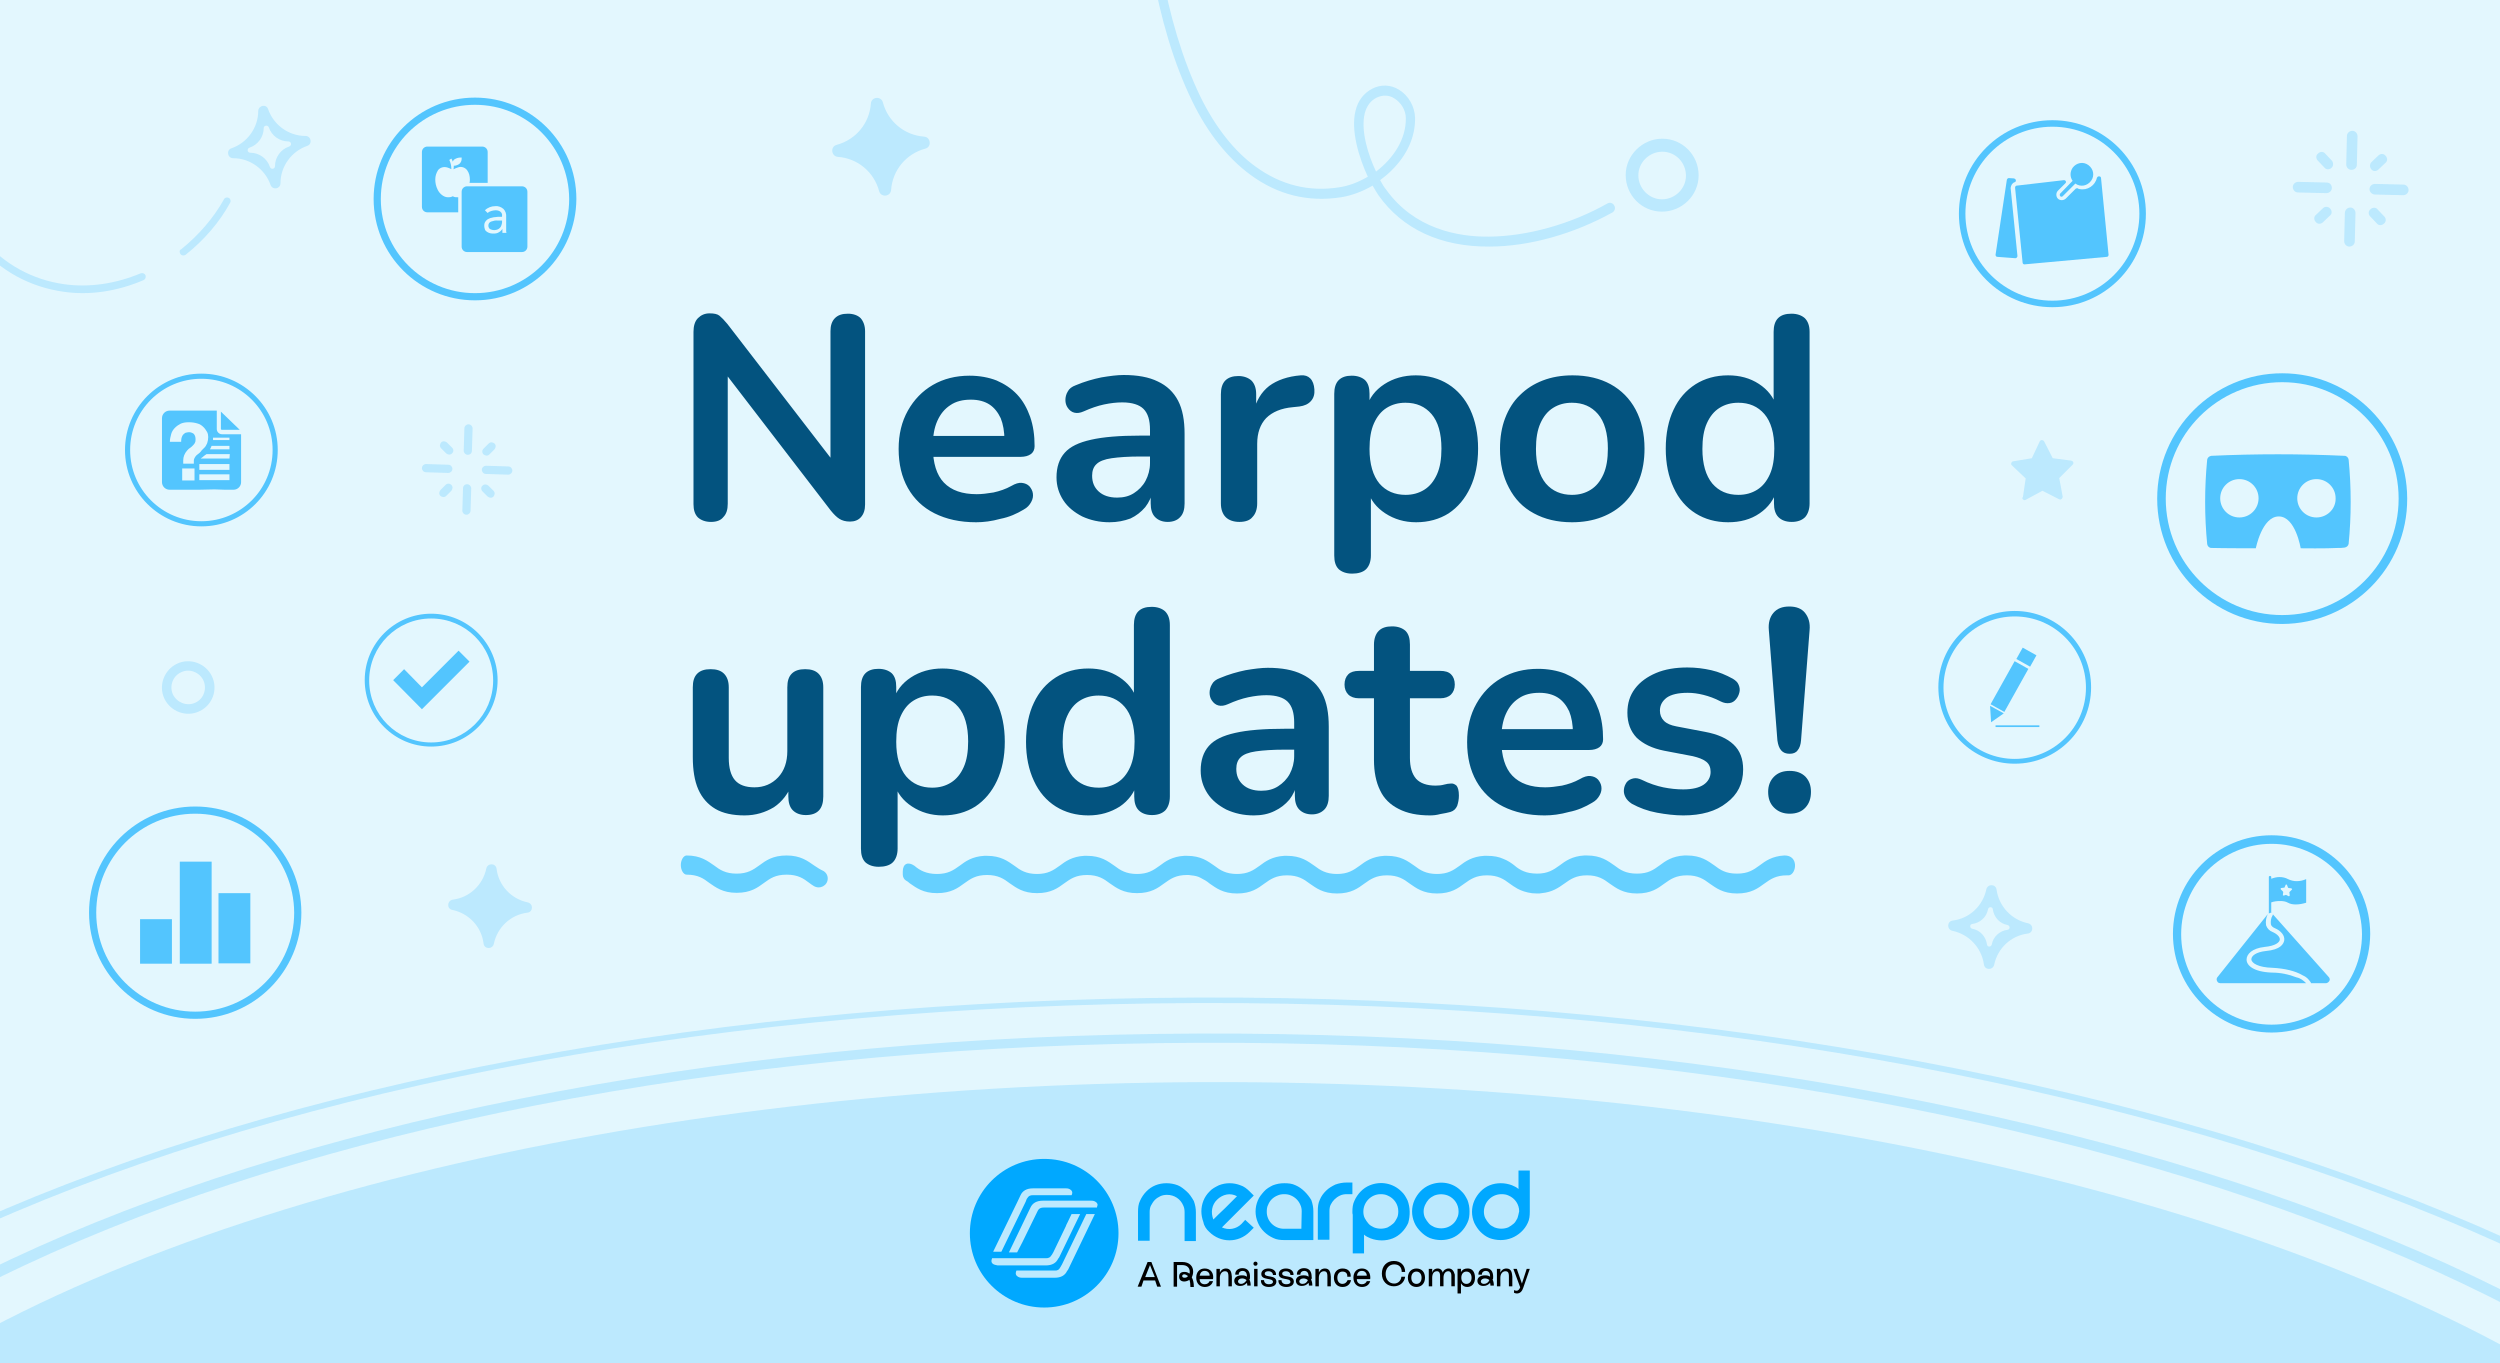
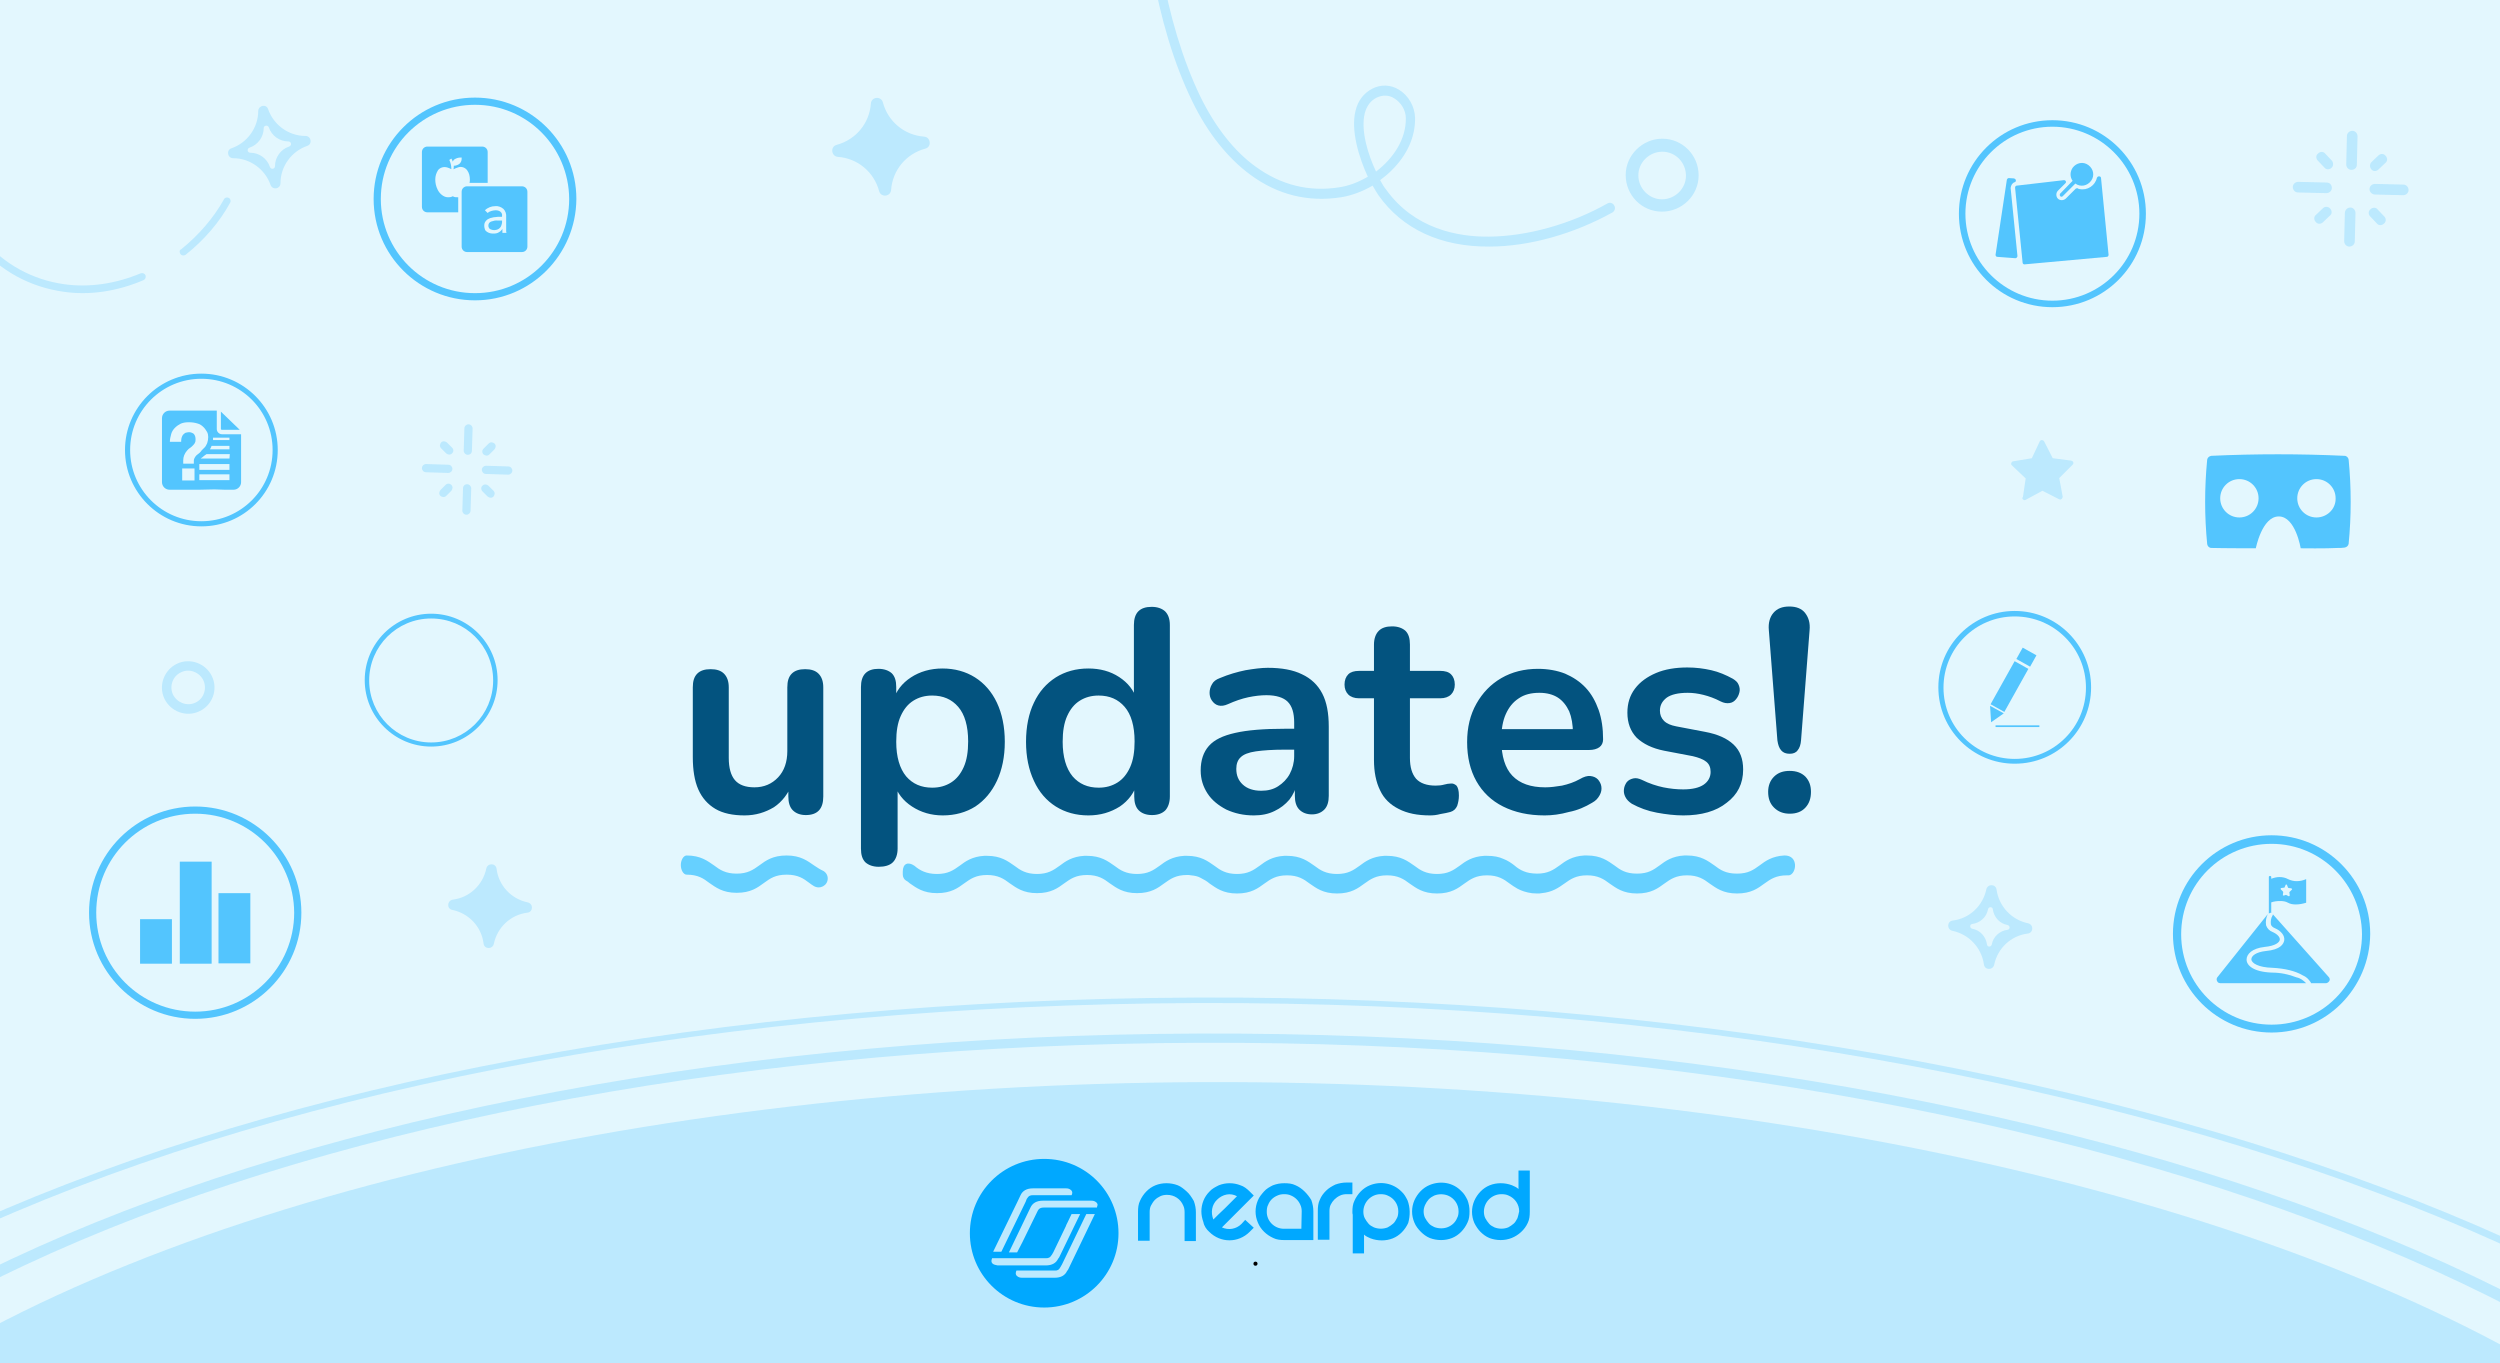
<svg xmlns="http://www.w3.org/2000/svg" xmlns:xlink="http://www.w3.org/1999/xlink" xml:space="preserve" id="Capa_1" x="0" y="0" style="enable-background:new 0 0 730 398" version="1.1" viewBox="0 0 730 398">
  <style>.st2{fill:#bce9fe}.st4{fill:#53c5fe}.st5{enable-background:new}.st6{fill:#03537f}.st7{fill:#66d0ff}.st8{fill:#00a8ff}</style>
  <path d="M-2.3-2.7h734.7v403.4H-2.3z" style="fill:#e3f7fe" />
  <defs>
    <path id="SVGID_1_" d="M-2.3-2.7h734.7v391.5H-2.3z" />
  </defs>
  <clipPath id="SVGID_00000012447836575467523800000013988720356846914473_">
    <use xlink:href="#SVGID_1_" style="overflow:visible" />
  </clipPath>
  <g style="clip-path:url(#SVGID_00000012447836575467523800000013988720356846914473_)">
    <path d="M471.5 60.3c.2.6 0 1.3-.6 1.7-11.3 6.3-24.4 10-36 10-14.2.1-25.4-5.1-32.4-15-.5-.8-1.1-1.7-1.7-2.8-2.9 1.7-6.1 2.9-9.2 3.4-9.6 1.5-18.5-.7-26.4-6.5-6.7-4.9-12.6-12.3-17.1-21.6-5.3-10.9-9.2-23.9-11.8-38.8-.1-.8.4-1.5 1.1-1.6s1.5.4 1.6 1.1c2.5 14.6 6.4 27.4 11.5 38 4.3 8.8 9.9 16 16.2 20.5 7.3 5.3 15.5 7.4 24.3 6 2.8-.4 5.7-1.5 8.4-3.1-2.6-5.6-5-13.5-3.6-19.2.7-3 2.4-5.2 4.9-6.5s5.4-1.2 7.8.3c2.8 1.7 4.6 4.9 4.7 8.2.1 5.5-2.3 10.9-6.9 15.4-1 1-2.2 2-3.3 2.8.6 1.1 1.1 2 1.7 2.7 8.2 11.5 20.9 13.9 30.1 13.8 11.1-.1 23.8-3.6 34.6-9.7.7-.4 1.5-.1 1.9.5.1.3.2.4.2.4zm-69.7-10.2c5-3.8 8.8-9.4 8.7-15.6 0-2.3-1.4-4.6-3.4-5.8-1.6-1-3.4-1-5.1-.2-1.8.9-2.9 2.4-3.5 4.6-1.2 5 .9 11.9 3.3 17zM485.4 40.5c5.9 0 10.6 4.8 10.6 10.7s-4.9 10.6-10.7 10.6c-5.9 0-10.6-4.8-10.6-10.7 0-5.8 4.9-10.6 10.7-10.6zm0 3.8c-3.8 0-7 3.1-7 6.9s3.1 7 6.9 7 7-3.1 7-6.9-3-7-6.9-7zM680.8 49c-.6.6-1.6.6-2.1-.1l-1.9-2c-.6-.6-.6-1.6.1-2.1.6-.6 1.6-.6 2.1.1l1.9 2c.5.6.5 1.6-.1 2.1zM680.4 60.9c.6.6.6 1.6-.1 2.1l-2 1.9c-.6.6-1.6.6-2.1-.1-.6-.6-.6-1.6.1-2.1l2-1.9c.6-.6 1.6-.5 2.1.1zM692.2 61.1c.6-.6 1.6-.6 2.1.1l1.9 2c.6.6.6 1.6-.1 2.1-.6.6-1.6.6-2.1-.1l-1.9-2c-.6-.6-.6-1.6.1-2.1zM692.5 47.3l2-1.9c.6-.6 1.6-.6 2.1.1.6.6.6 1.6-.1 2.1l-2 1.9c-.6.6-1.6.6-2.1-.1-.5-.6-.5-1.5.1-2.1zM680.9 54.9c0 .8-.7 1.5-1.6 1.5l-8.3-.2c-.8 0-1.5-.7-1.5-1.6 0-.8.7-1.5 1.6-1.5l8.3.2c.9 0 1.5.7 1.5 1.6zM686.3 60.6c.8 0 1.5.7 1.5 1.6l-.2 8.3c0 .8-.7 1.5-1.6 1.5-.8 0-1.5-.7-1.5-1.6l.2-8.3c.1-.9.8-1.5 1.6-1.5zM691.9 55.2c0-.8.7-1.5 1.6-1.5l8.3.2c.8 0 1.5.7 1.5 1.6 0 .8-.7 1.5-1.6 1.5l-8.3-.2c-.9-.1-1.5-.8-1.5-1.6zM686.6 49.6c-.8 0-1.5-.7-1.5-1.6l.2-8.3c0-.8.7-1.5 1.6-1.5.8 0 1.5.7 1.5 1.6l-.2 8.3c0 .9-.7 1.5-1.6 1.5zM132 132.4c-.5.5-1.2.4-1.7 0l-1.5-1.5c-.5-.5-.4-1.2 0-1.7.5-.5 1.2-.4 1.7 0l1.5 1.5c.5.5.5 1.2 0 1.7zM131.8 141.6c.5.5.4 1.2 0 1.7l-1.5 1.5c-.5.5-1.2.4-1.7 0-.5-.5-.4-1.2 0-1.7l1.5-1.5c.5-.5 1.2-.5 1.7 0zM140.9 141.8c.5-.5 1.2-.4 1.7 0l1.5 1.5c.5.5.4 1.2 0 1.7-.5.5-1.2.4-1.7 0l-1.5-1.5c-.5-.5-.5-1.3 0-1.7zM141.2 131l1.5-1.5c.5-.5 1.2-.4 1.7 0 .5.5.4 1.2 0 1.7l-1.5 1.5c-.5.5-1.2.4-1.7 0-.5-.5-.5-1.2 0-1.7zM132.1 136.9c0 .7-.6 1.2-1.2 1.2l-6.5-.2c-.7 0-1.2-.6-1.2-1.2 0-.7.6-1.2 1.2-1.2l6.5.2c.7 0 1.2.6 1.2 1.2zM136.4 141.4c.7 0 1.2.6 1.2 1.2l-.2 6.5c0 .7-.6 1.2-1.2 1.2-.7 0-1.2-.6-1.2-1.2l.2-6.5c0-.7.5-1.2 1.2-1.2zM140.7 137.2c0-.7.6-1.2 1.2-1.2l6.5.2c.7 0 1.2.6 1.2 1.2 0 .7-.6 1.2-1.2 1.2l-6.5-.2c-.7 0-1.2-.6-1.2-1.2zM136.6 132.8c-.7 0-1.2-.6-1.2-1.2l.2-6.5c0-.7.6-1.2 1.2-1.2.7 0 1.2.6 1.2 1.2l-.2 6.5c0 .7-.5 1.2-1.2 1.2zM-17.1 48.6c1.6 8.7 5.3 16.6 10.7 22.9 6.5 7.6 15.1 12.3 25 13.7 7.5 1.1 15.6-.1 23.3-3.4.5-.2.8-.8.6-1.4-.2-.5-.8-.8-1.4-.6C33.7 82.9 26 84 18.8 83 9.5 81.7 1.3 77.2-4.8 70.1c-5.9-6.8-9.6-15.5-10.7-25.2-.1-.6-.6-1-1.2-.9s-1 .6-.9 1.2c.1 1.1.3 2.2.5 3.4zM52.5 73.7c0 .2.1.3.2.5.4.5 1 .5 1.5.2 5.4-4.3 9.9-9.5 13-15.2.3-.5.1-1.2-.4-1.4-.5-.3-1.2-.1-1.4.4-3 5.4-7.4 10.5-12.5 14.6-.4.1-.5.5-.4.9zM75.4 32.4c0 4.9-3.2 9.3-7.8 10.9-1.6.5-1.2 2.9.5 2.9 4.9 0 9.3 3.2 10.9 7.8.6 1.6 2.9 1.2 2.9-.5 0-4.9 3.2-9.3 7.8-10.9 1.6-.5 1.2-2.9-.5-2.9-4.9 0-9.3-3.2-10.9-7.8-.5-1.6-2.8-1.2-2.9.5zm3.1 4.8c.8 2.4 3.1 4.1 5.7 4.1.9 0 1.1 1.2.2 1.5-2.4.8-4.1 3.1-4.1 5.7 0 .9-1.2 1.1-1.5.2-.8-2.4-3.1-4.1-5.7-4.1-.9 0-1.1-1.2-.2-1.5 2.4-.8 4.1-3.1 4.1-5.7 0-.8 1.2-1 1.5-.2zM570.1 271.8c4.8 1 8.5 4.9 9.2 9.8.2 1.7 2.6 1.8 3 .1 1-4.8 4.9-8.5 9.8-9.1 1.7-.2 1.8-2.6.1-3-4.8-1-8.5-4.9-9.2-9.8-.2-1.7-2.6-1.8-3-.1-1 4.8-4.9 8.5-9.8 9.1-1.7.2-1.8 2.6-.1 3zm5.8-2c2.3-.3 4.2-2 4.6-4.3.2-.8 1.3-.8 1.4 0 .3 2.3 2 4.2 4.3 4.6.8.2.8 1.3 0 1.4-2.3.3-4.2 2-4.6 4.3-.2.8-1.3.8-1.4 0-.3-2.3-2-4.2-4.3-4.6-.8-.2-.8-1.3 0-1.4zM132.1 265.7c4.8 1 8.5 4.9 9.1 9.8.2 1.7 2.6 1.8 3 .1 1-4.8 4.9-8.5 9.8-9.1 1.7-.2 1.8-2.6.1-3-4.8-1-8.5-4.9-9.1-9.8-.2-1.7-2.6-1.8-3-.1-1 4.8-4.9 8.5-9.8 9.1-1.7.3-1.8 2.7-.1 3zM254.3 30.2c-.4 5.8-4.4 10.6-10 12.1-1.9.5-1.6 3.3.3 3.5 5.8.4 10.6 4.4 12.1 10 .5 1.9 3.3 1.7 3.5-.3.4-5.8 4.4-10.6 10-12.1 1.9-.5 1.6-3.3-.3-3.5-5.8-.4-10.6-4.4-12.1-10-.5-1.9-3.3-1.7-3.5.3zM58.2 207.7c-3.8 1.8-8.4.1-10.2-3.7s-.1-8.4 3.7-10.2 8.4-.1 10.2 3.7.2 8.4-3.7 10.2zm-5.3-11.4c-2.5 1.1-3.5 4.1-2.4 6.5 1.2 2.4 4.1 3.5 6.5 2.4 2.5-1.1 3.5-4.1 2.4-6.5s-4.1-3.6-6.5-2.4zM590.8 145.9c.2.2.5.2.8 0l4.8-2.6 4.9 2.5c.2.1.4.1.5 0 .1 0 .1-.1.2-.1.2-.2.3-.4.3-.7l-1-5.4 3.9-3.9c.2-.2.3-.5.2-.7-.1-.3-.3-.4-.6-.5l-5.4-.7-2.5-4.9c-.1-.2-.4-.4-.7-.4s-.5.2-.6.4l-2.3 4.9-5.4.9c-.3 0-.5.2-.6.5s0 .6.2.7l4 3.8-.8 5.4c-.3.3-.2.6.1.8z" class="st2" />
  </g>
  <defs>
    <path id="SVGID_00000064341877216552829490000010615474569430243238_" d="M-2.3-2.7h734.7v403.4H-2.3z" />
  </defs>
  <clipPath id="SVGID_00000097493860086913825330000018237848830040215966_">
    <use xlink:href="#SVGID_00000064341877216552829490000010615474569430243238_" style="overflow:visible" />
  </clipPath>
  <g style="clip-path:url(#SVGID_00000097493860086913825330000018237848830040215966_)">
    <ellipse cx="364.9" cy="510.3" class="st2" rx="194.1" ry="466" transform="matrix(.01 -1 1 .01 -149.117 869.925)" />
    <path d="M-117.1 480.1c4.3-15.3 12.6-30.2 24.9-44.7 21.2-25.1 53.3-47.9 95.4-67.7 42-19.7 91.9-35.5 148.3-46.8 58.3-11.7 121.1-18.1 186.5-19s129.6 3.7 190.7 13.7c59.1 9.7 112.9 24 159.9 42.5s84.9 40.3 112.6 64.8c28.7 25.4 45 52.5 48.7 80.6h-2.7 2.7c3.7 28.1-5.7 55.6-27.6 81.7-21.2 25.2-53.3 47.9-95.4 67.7-42 19.7-92 35.5-148.3 46.8-58.3 11.7-121.1 18.1-186.5 19S262.5 715 201.4 705c-59.1-9.7-112.9-24-159.9-42.5s-84.9-40.3-112.6-64.8c-28.7-25.3-45-52.5-48.7-80.6-1.7-12.5-.7-24.8 2.7-37zm958.9 60.1c3.4-12 4.3-24.2 2.7-36.6-7.1-54.9-63.6-105.8-159.2-143.4s-218.9-57.4-347-55.6c-128.2 1.8-245.9 24.9-331.4 65-66.2 31.1-107 69.5-118.7 110.8-3.4 12-4.3 24.2-2.7 36.6 14.7 113.4 241.8 202.7 506.2 199 128.2-1.8 245.9-24.9 331.4-65 66.2-31.1 107-69.5 118.7-110.8z" class="st2" />
    <path d="M-141.5 478.6c4.6-16 13.3-31.7 26.1-47 22.3-26.4 56-50.3 100.2-71.1 44.2-20.7 96.6-37.3 155.8-49.1 61.3-12.3 127.2-19 196-20 68.7-1 136.2 3.9 200.5 14.4 62.1 10.2 118.6 25.2 168 44.6s89.2 42.3 118.2 68c30.1 26.6 47.3 55.1 51.1 84.6s-5.9 58.4-29 85.8c-22.3 26.4-56 50.3-100.2 71.1-44.2 20.7-96.6 37.3-155.8 49.1-61.3 12.3-127.2 19-196 20s-136.2-3.9-200.4-14.4C130.9 704.4 74.4 689.4 25 670s-89.2-42.3-118.2-68c-30.1-26.6-47.3-55.1-51.1-84.7-1.8-12.9-.8-25.9 2.8-38.7zm1014.4 24.6h-1.5C855.9 383.4 616.1 289.1 336.8 293c-135.3 1.9-259.6 26.3-349.9 68.7-69.9 32.8-113.1 73.4-125.4 117-3.6 12.7-4.6 25.6-2.9 38.7 15.5 119.8 255.3 214.1 534.6 210.2 135.3-1.9 259.6-26.3 349.9-68.7s135.8-97.7 128.3-155.7h1.5z" class="st2" />
  </g>
  <g id="Group_3459">
    <path id="Path_3138" d="M599.3 89.7c-15.1 0-27.3-12.2-27.3-27.3s12.2-27.3 27.3-27.3 27.3 12.2 27.3 27.3-12.2 27.3-27.3 27.3zm0-52.7c-14 0-25.4 11.4-25.4 25.4s11.4 25.4 25.4 25.4 25.4-11.4 25.4-25.4c0-14-11.4-25.4-25.4-25.4z" class="st4" />
  </g>
  <g id="Page-1">
    <g id="Theme-1---Empty">
      <g id="Header">
        <g id="_1474584067_Postit">
          <g id="Layer_1">
            <g id="Group">
              <path id="Shape" d="M601.6 56.5c-.2.2-.2.6 0 .8s.5.2.7 0l3.7-3.7c1.5 1.1 3.5.7 4.6-.8s.7-3.5-.8-4.6-3.5-.7-4.6.8c-.8 1.2-.8 2.7 0 3.8l-3.6 3.7z" class="st4" />
              <path id="Shape-2" d="M588.3 53.2c.3-.1.4-.4.3-.7-.1-.2-.2-.3-.5-.4l-1.5-.1c-.3 0-.5.2-.6.5l-3.3 21.9c0 .3.2.6.5.6l5.3.4c.2 0 .3-.1.4-.2.1-.1.2-.3.2-.4l-2-19.9c.1-.8.5-1.5 1.2-1.7z" class="st4" />
              <path id="Shape-3" d="M613.5 52c0-.2-.1-.3-.2-.4s-.3-.1-.4-.1h-.1c-.2 0-.4.2-.5.4-.5 2.3-2.8 3.8-5.1 3.3-.2 0-.4-.1-.5-.2-.2-.1-.4 0-.6.1l-2.9 2.9c-.7.6-1.7.6-2.3 0s-.6-1.7 0-2.3l2.2-2.2c.2-.2.2-.4.1-.6-.1-.2-.3-.3-.5-.3l-13.8 1.6c-.3 0-.5.3-.5.6l2.2 21.9c0 .3.3.5.5.5l24.1-2.2c.3 0 .5-.3.5-.6L613.5 52z" class="st4" />
            </g>
          </g>
        </g>
      </g>
    </g>
  </g>
  <g id="Group_3452">
    <g id="Group_3451">
      <path id="Rectangle_1121" d="M579.6 198.2H594v4.6h-14.4z" class="st4" transform="rotate(-60.81 586.762 200.515)" />
      <path id="Path_3127" d="m581.4 210.9-.3-4.8 4 2.2-3.7 2.6z" class="st4" />
      <path id="Rectangle_1122" d="M589.8 189.6h3.8v4.6h-3.8z" class="st4" transform="rotate(-60.79 591.696 191.888)" />
      <path id="Rectangle_1123" d="M582.7 211.8h12.8v.5h-12.8z" class="st4" />
    </g>
  </g>
  <path id="Path_3128" d="M588.3 223c-12.3 0-22.3-10-22.3-22.3s10-22.3 22.3-22.3 22.3 10 22.3 22.3-9.9 22.3-22.3 22.3zm0-43c-11.5 0-20.8 9.3-20.8 20.8s9.3 20.8 20.8 20.8 20.8-9.3 20.8-20.8-9.3-20.8-20.8-20.8z" class="st4" />
  <g id="Group_3464">
    <g id="Group_3463">
      <path id="Path_3143" d="M138.7 87.7c-16.3 0-29.6-13.2-29.6-29.6 0-16.3 13.2-29.6 29.6-29.6 16.3 0 29.6 13.2 29.6 29.6-.1 16.3-13.3 29.6-29.6 29.6zm0-57.1c-15.2 0-27.5 12.3-27.5 27.5s12.3 27.5 27.5 27.5 27.5-12.3 27.5-27.5c-.1-15.2-12.3-27.5-27.5-27.5z" class="st4" />
    </g>
    <path id="Path_3144" d="M132.5 48.4c.6 0 1.2-.2 1.7-.6.4-.4.6-.9.6-1.4V46h-.3c-.7 0-1.3.2-1.9.6-.2.2-.3.4-.4.6-.1-.3-.2-.6-.4-.9l-.6.4c.4.8.6 1.8.6 2.7-.4-.2-.8-.4-1.2-.5-1-.3-2.1 0-2.7.8-.5.8-.8 1.7-.8 2.7s.2 2 .7 3c.3.6.7 1.1 1.2 1.5s1.1.7 1.8.7c.4 0 .8 0 1.2-.2.1-.1.3-.1.4 0 .4.2.8.2 1.2.2h.2V62h-9c-.9 0-1.6-.7-1.6-1.6v-16c0-.9.7-1.6 1.6-1.6h16c.9 0 1.6.7 1.6 1.6v9h-5.3c.1-.3.1-.7.1-1 0-.9-.2-1.9-.8-2.7s-1.7-1.2-2.7-.8c-.4.1-.8.3-1.2.5h-.1c.1-.1.1-.8.1-1zm19.9 6c.9 0 1.6.7 1.6 1.6v16c0 .9-.7 1.6-1.6 1.6h-16c-.9 0-1.6-.7-1.6-1.6V56c0-.9.7-1.6 1.6-1.6h16zM146.7 68h1.2c-.1-.2-.1-.4-.1-.6v-4c.1-.9-.2-1.8-.8-2.4-.7-.6-1.6-.9-2.4-.8-.6 0-1.1.1-1.6.3s-1 .5-1.4.9l.8.8c.3-.3.7-.5 1.1-.6.4-.1.8-.2 1.2-.2.5 0 1 .1 1.4.4.4.3.6.8.5 1.3v.2h-.5c-.5 0-1 0-1.5.1-.5 0-1 .2-1.5.3-.5.2-.9.4-1.2.8-.4.4-.5.9-.5 1.5 0 .3.1.7.2 1 .1.3.3.5.6.7s.6.3.9.4c.4.1.7.1 1.1.1.5 0 1.1-.1 1.5-.4.4-.2.8-.6 1-1V68zm-3.3-3.3c.6-.2 1.3-.4 1.9-.3h1.3v.5c0 .3-.1.6-.2.9-.1.3-.2.5-.4.7s-.4.4-.7.5-.6.2-1 .2-.8-.1-1.2-.3c-.3-.2-.5-.6-.5-1 0-.6.3-1 .8-1.2z" class="st4" />
  </g>
  <g id="Group_3443">
    <g id="Group_3442">
      <g id="Group_3441">
        <g id="Group_3439">
          <path id="Path_3121" d="M64.8 125.5H70l-5.5-5.3v5c0 .2.1.3.3.3z" class="st4" />
        </g>
        <g id="Group_3440">
          <path id="Path_3122" d="M70.4 126.8h-5.6c-.8 0-1.5-.7-1.5-1.5v-5.4H49.5c-1.2 0-2.2 1-2.2 2.2v18.7c0 1.2 1 2.2 2.2 2.2h8.7l4.4-.1 3 .1h2.6c1.2 0 2.2-1 2.2-2.2v-14c0-.1 0-.1 0 0zm-8.2 1H67v.7h-4.8v-.7zm-5.4 12.5h-3.6v-3.5h3.6v3.5zm1-7.7c-.3.2-.6.5-.8.8s-.4.7-.4 1.1v.9h-3.1v-1c0-1 .4-2 1.1-2.8.3-.3.5-.6.9-.8.3-.2.6-.5.8-.7s.5-.5.6-.8c.2-.3.2-.7.2-1 0-.6-.1-1.1-.5-1.6-.4-.3-.9-.5-1.4-.5-.4 0-.7.1-1.1.2-.3.2-.5.4-.7.6-.2.3-.3.6-.4.9-.1.4-.1.8-.1 1.1h-3.3c0-.8.2-1.5.4-2.3.2-.7.6-1.3 1.1-1.8s1.1-.9 1.7-1.2c.7-.3 1.5-.4 2.3-.4.9 0 1.8.1 2.7.4.7.2 1.2.6 1.7 1.1.4.4.7.9 1 1.4.2.4.3.9.3 1.4 0 .6-.1 1.2-.3 1.8-.2.4-.4.9-.7 1.2l-.9.9c-.4.6-.8.9-1.1 1.1zm9.2 7.6h-8.8v-1.7H67v1.7zm0-3h-8.8v-1.7H67v1.7zm0-3.3h-8.4l.1-.1c.3-.2.6-.4.9-.7.2-.2.5-.3.7-.5h6.8l-.1 1.3zm0-2.7h-5.7c.2-.3.3-.6.4-.8 0-.1 0-.1.1-.2H67v1z" class="st4" />
        </g>
      </g>
    </g>
  </g>
  <path id="Path_3123" d="M58.8 153.7c-12.3 0-22.3-10-22.3-22.3s10-22.3 22.3-22.3 22.3 10 22.3 22.3-9.9 22.3-22.3 22.3zm0-43.1c-11.5 0-20.8 9.3-20.8 20.8s9.3 20.8 20.8 20.8 20.8-9.3 20.8-20.8-9.3-20.8-20.8-20.8z" class="st4" />
  <g id="Group_3448">
    <g id="Group_3447">
      <g id="Group_3446">
        <g id="Group_3445">
          <path id="Rectangle_1118" d="M40.9 268.4h9.3v13h-9.3z" class="st4" />
          <path id="Rectangle_1119" d="M63.8 260.8h9.3v20.5h-9.3z" class="st4" />
          <path id="Rectangle_1120" d="M52.5 251.6h9.3v29.8h-9.3z" class="st4" />
        </g>
      </g>
    </g>
  </g>
  <path id="Path_3124" d="M57 297.5c-17.1 0-31-13.9-31-31s13.9-31 31-31 31 13.9 31 31-13.9 31-31 31zm0-59.9c-16 0-28.9 12.9-28.9 28.9S41 295.4 57 295.4c15.9 0 28.9-12.9 28.9-28.9-.1-16-13-28.9-28.9-28.9z" class="st4" />
-   <path id="Path_3125" d="m123.2 200.7-5.2-5.3-3.2 3.2 8.4 8.5 13.9-13.9-3.2-3.2-10.7 10.7z" class="st4" />
  <path id="Path_3126" d="M125.9 218c-10.7 0-19.4-8.7-19.4-19.4s8.7-19.4 19.4-19.4 19.4 8.7 19.4 19.4-8.7 19.4-19.4 19.4zm0-37.4c-10 0-18.1 8.1-18.1 18.1s8.1 18.1 18.1 18.1 18.1-8.1 18.1-18.1c0-10.1-8.1-18.1-18.1-18.1z" class="st4" />
  <g id="Group_3460">
-     <path id="Path_3139" d="M666.4 182.2c-20.2 0-36.5-16.4-36.5-36.6s16.4-36.6 36.5-36.6 36.5 16.4 36.5 36.6c.1 20.2-16.3 36.5-36.5 36.6zm0-70.6c-18.8 0-34 15.2-34 34s15.2 34 34 34 34-15.2 34-34-15.2-34-34-34z" class="st4" />
-   </g>
+     </g>
  <g id="Group_3461">
    <path id="Path_3140" d="M676.4 151.1c-3.1 0-5.6-2.5-5.6-5.6s2.5-5.6 5.6-5.6 5.6 2.5 5.6 5.6c.1 3.1-2.5 5.6-5.6 5.6m-22.5 0c-3.1 0-5.6-2.5-5.6-5.6s2.5-5.6 5.6-5.6 5.6 2.5 5.6 5.6c0 3.1-2.5 5.6-5.6 5.6m31.9-16.9c-.1-.6-.6-1.1-1.2-1.1-13-.6-25.9-.6-38.9 0-.6.1-1.1.5-1.2 1.1-.8 8.2-.8 16.5 0 24.7.1.6.6 1.1 1.2 1.1 3.4.1 13 .1 13 .1s1.8-9.3 6.7-9.3 6.4 9.3 6.4 9.3 7.6.1 10.9-.1c.6 0 1.3 0 1.9-.1.6-.1 1.1-.5 1.2-1.1.8-8.1.8-16.4 0-24.6" class="st4" />
  </g>
  <g id="ttc-icon">
    <path id="Subtraction_1" d="M663.3 301.5c-15.9 0-28.8-12.9-28.8-28.8s12.9-28.8 28.8-28.8 28.8 12.9 28.8 28.8c-.1 15.9-12.9 28.8-28.8 28.8zm0-55.1c-14.6 0-26.4 11.8-26.4 26.4s11.8 26.4 26.4 26.4 26.4-11.8 26.4-26.4c-.1-14.6-11.9-26.4-26.4-26.4z" class="st4" />
    <path id="Fill_1" d="M679.1 287.1h-4.3c0-.1 0-.2-.1-.3-.6-.9-1.3-1.6-2.3-2-2.2-1.3-5.2-2-8.8-2.2-4.2-.1-6.2-1.4-6.2-2.5 0-1 1.4-2.1 4.2-2.4 4.4-.4 5.2-2.1 5.4-3.1.2-1.4-.9-2.8-2.8-3.6-.5-.2-1-.6-1.1-1.1-.1-.9 0-1.8.5-2.6 0-.1.1-.2.1-.3l16.3 18.3c.2.2.3.5.3.8-.1.5-.6 1-1.2 1zm-5.7 0h-25c-.3 0-.6-.1-.8-.3-.4-.4-.5-1.1 0-1.6l14.6-18.3c-.5 1-.7 2.2-.5 3.3.3.9 1 1.6 1.8 1.9 1.4.6 2.3 1.5 2.2 2.3s-1.3 1.8-4.4 2.1c-3.7.4-5.3 2.1-5.3 3.7 0 1.7 2 3.6 7.4 3.8 2.5 0 4.9.5 7.2 1.4 1.1.2 2 .9 2.8 1.7zm-10.9-20.3v-10.7c0-.2.1-.3.3-.3h.1c.2 0 .3.1.3.3v.5c.8-.3 1.6-.5 2.4-.5.9 0 1.8.2 2.5.6.8.4 1.7.6 2.5.6 1 0 1.9-.2 2.8-.6v6.9c-1 .3-2 .5-3 .5-.8 0-1.6-.1-2.3-.5s-1.5-.5-2.3-.5c-.9 0-1.8.1-2.6.4v3.1c-.1 0-.2-.1-.2-.1-.3.1-.4.2-.5.3zm5-5.5s.1 0 0 0l.8.4h.1c.1 0 .2-.1.2-.3l-.1-.8c0-.1 0-.1.1-.2l.6-.6.1-.1c0-.1-.1-.2-.2-.3l-.8-.1c-.1 0-.1-.1-.2-.1l-.3-.8s0-.1-.1-.1h-.1c-.1 0-.2 0-.2.1l-.3.7c0 .1-.1.1-.2.1l-.8.1s-.1 0-.1.1c-.1.1-.1.2 0 .3l.6.6s.1.1.1.2l-.1.8v.1c0 .1.2.1.3.1l.6-.2c-.1.1 0 .1 0 0z" class="st4" />
  </g>
  <g class="st5">
-     <path d="M207.6 152.4c-1.6 0-2.9-.5-3.8-1.3-.9-.9-1.3-2.2-1.3-3.9V96.9c0-1.7.4-3.1 1.3-4 .9-.9 2-1.4 3.4-1.4 1.3 0 2.3.2 2.9.7.6.5 1.4 1.3 2.3 2.4l32.3 41.9h-2.2V96.7c0-1.6.4-2.9 1.3-3.8.9-.9 2.1-1.3 3.8-1.3 1.6 0 2.9.5 3.7 1.3.8.9 1.3 2.2 1.3 3.8v50.6c0 1.6-.4 2.8-1.2 3.7s-1.9 1.3-3.2 1.3-2.3-.3-3.1-.8-1.6-1.3-2.5-2.4l-32.2-41.9h2.1v39.9c0 1.7-.4 3-1.3 3.9-.7.9-1.9 1.4-3.6 1.4zM285 152.5c-4.7 0-8.7-.9-12.1-2.6-3.4-1.7-6-4.2-7.8-7.4s-2.7-7-2.7-11.4c0-4.3.9-8 2.7-11.2s4.2-5.7 7.3-7.5c3.1-1.8 6.7-2.7 10.7-2.7 2.9 0 5.6.5 7.9 1.4 2.3 1 4.3 2.3 6 4.1 1.7 1.8 2.9 4 3.8 6.5.9 2.6 1.3 5.4 1.3 8.6 0 1-.4 1.8-1.1 2.3s-1.7.8-3 .8h-27.1v-6.1h23.7l-1.3 1.3c0-2.6-.4-4.8-1.1-6.5-.8-1.7-1.9-3.1-3.3-4s-3.2-1.4-5.4-1.4c-2.4 0-4.4.5-6 1.6-1.7 1.1-2.9 2.6-3.8 4.6s-1.3 4.4-1.3 7.1v.6c0 4.6 1.1 8.1 3.2 10.3 2.2 2.3 5.4 3.4 9.6 3.4 1.5 0 3.1-.2 4.9-.5 1.8-.4 3.6-1 5.2-1.9 1.2-.7 2.2-1 3.1-.9s1.6.4 2.2 1c.5.6.9 1.3 1 2.1s0 1.6-.5 2.5-1.1 1.6-2.2 2.2c-2 1.2-4.2 2.2-6.8 2.7-2.5.7-4.9 1-7.1 1zM324 152.5c-3 0-5.6-.6-8-1.7-2.3-1.2-4.2-2.7-5.5-4.7s-2-4.2-2-6.7c0-3 .8-5.4 2.4-7.2s4.1-3 7.7-3.8c3.5-.8 8.3-1.2 14.3-1.2h4.2v6.1H333c-3.5 0-6.3.2-8.4.5s-3.6.9-4.4 1.7c-.9.8-1.3 2-1.3 3.4 0 1.9.6 3.4 1.9 4.6 1.3 1.2 3.1 1.8 5.4 1.8 1.9 0 3.5-.4 4.9-1.3 1.4-.9 2.6-2.1 3.4-3.6s1.3-3.3 1.3-5.2v-9.7c0-2.8-.6-4.8-1.9-6.1-1.2-1.2-3.3-1.9-6.2-1.9-1.6 0-3.4.2-5.3.6s-3.9 1.1-5.9 2c-1.1.5-2 .6-2.8.4s-1.4-.7-1.9-1.4-.7-1.5-.7-2.3.2-1.7.7-2.5c.4-.8 1.2-1.4 2.3-1.8 2.6-1.1 5.1-1.8 7.5-2.3 2.4-.4 4.6-.7 6.5-.7 4 0 7.4.6 10 1.9 2.6 1.2 4.6 3.1 5.9 5.6s1.9 5.7 1.9 9.7V147c0 1.7-.4 3.1-1.3 4-.8.9-2.1 1.4-3.6 1.4-1.6 0-2.8-.5-3.7-1.4-.9-.9-1.3-2.3-1.3-4v-4h.7c-.4 2-1.2 3.7-2.3 5.1-1.2 1.4-2.6 2.5-4.3 3.3-1.9.7-3.9 1.1-6.1 1.1zM361.9 152.4c-1.7 0-3.1-.5-4-1.4s-1.4-2.3-1.4-4v-31.9c0-1.7.4-3.1 1.3-4s2.2-1.3 3.8-1.3c1.6 0 2.9.5 3.8 1.3.9.9 1.4 2.2 1.4 4v5.3h-.8c.8-3.4 2.3-5.9 4.6-7.7 2.3-1.7 5.4-2.8 9.2-3.1 1.2-.1 2.1.2 2.8.9.7.7 1.1 1.8 1.2 3.2.1 1.4-.2 2.5-1 3.4s-1.9 1.4-3.4 1.6l-1.9.2c-3.4.3-6 1.4-7.8 3.2-1.7 1.8-2.6 4.3-2.6 7.5V147c0 1.7-.5 3.1-1.4 4-.7.9-2 1.4-3.8 1.4zM394.8 167.5c-1.7 0-3-.5-3.9-1.3-.9-.9-1.3-2.2-1.3-4V115c0-1.7.4-3.1 1.3-4s2.2-1.3 3.8-1.3c1.7 0 3 .5 3.9 1.3.9.9 1.3 2.2 1.3 4v6.6l-.9-2.5c.8-2.9 2.6-5.2 5.2-6.9 2.6-1.7 5.7-2.6 9.2-2.6 3.6 0 6.8.9 9.5 2.6s4.9 4.2 6.4 7.4 2.3 7 2.3 11.4-.8 8.2-2.3 11.4-3.6 5.7-6.3 7.5c-2.7 1.7-5.9 2.6-9.5 2.6-3.4 0-6.4-.9-9-2.6-2.6-1.7-4.3-3.9-5.2-6.7h1v19c0 1.7-.5 3.1-1.4 4s-2.4 1.3-4.1 1.3zm15.6-23c2.1 0 3.9-.5 5.5-1.5s2.8-2.5 3.7-4.5c.9-2 1.3-4.5 1.3-7.5 0-4.5-1-7.9-2.9-10.1s-4.4-3.3-7.6-3.3c-2.1 0-3.9.5-5.5 1.5s-2.8 2.5-3.7 4.5c-.9 2-1.3 4.5-1.3 7.5 0 4.4 1 7.8 2.9 10.1 1.9 2.2 4.5 3.3 7.6 3.3zM459 152.5c-4.3 0-8-.9-11.1-2.6-3.2-1.7-5.6-4.2-7.3-7.5-1.7-3.2-2.6-7-2.6-11.4 0-3.3.5-6.3 1.5-8.9s2.4-4.9 4.3-6.7c1.9-1.9 4.1-3.3 6.7-4.3s5.5-1.5 8.7-1.5c4.3 0 8 .9 11.1 2.6s5.6 4.2 7.3 7.4c1.7 3.2 2.6 7 2.6 11.4 0 3.3-.5 6.3-1.5 8.9-1 2.6-2.4 4.9-4.3 6.8-1.9 1.9-4.1 3.3-6.7 4.3s-5.5 1.5-8.7 1.5zm0-8c2.1 0 3.9-.5 5.5-1.5s2.8-2.5 3.7-4.5c.9-2 1.3-4.5 1.3-7.5 0-4.5-1-7.9-2.9-10.1s-4.4-3.3-7.6-3.3c-2.1 0-3.9.5-5.5 1.5s-2.8 2.5-3.7 4.5c-.9 2-1.3 4.5-1.3 7.5 0 4.4 1 7.8 2.9 10.1 1.9 2.2 4.5 3.3 7.6 3.3zM504.6 152.5c-3.6 0-6.8-.9-9.5-2.6-2.7-1.7-4.9-4.2-6.4-7.5-1.5-3.2-2.3-7-2.3-11.4s.8-8.3 2.3-11.4c1.5-3.2 3.6-5.6 6.4-7.4 2.7-1.7 5.9-2.6 9.5-2.6 3.4 0 6.4.8 9 2.5s4.3 3.9 5.2 6.7h-.9V96.9c0-1.7.4-3.1 1.3-4 .9-.9 2.2-1.3 3.9-1.3s3 .5 3.9 1.3c.9.9 1.4 2.2 1.4 4V147c0 1.7-.5 3.1-1.3 4-.9.9-2.2 1.4-3.9 1.4s-3-.5-3.9-1.4-1.3-2.3-1.3-4v-6.6l.9 2.5c-.8 2.9-2.6 5.3-5.1 7-2.6 1.8-5.7 2.6-9.2 2.6zm3-8c2.1 0 3.9-.5 5.5-1.5s2.8-2.5 3.7-4.5 1.3-4.5 1.3-7.5c0-4.5-1-7.9-2.9-10.1s-4.4-3.3-7.6-3.3c-2.1 0-3.9.5-5.5 1.5s-2.8 2.5-3.7 4.5c-.9 2-1.3 4.5-1.3 7.5 0 4.4 1 7.8 2.9 10.1 1.9 2.2 4.4 3.3 7.6 3.3z" class="st6" />
-   </g>
+     </g>
  <g class="st5">
    <path d="M217.4 238.1c-3.4 0-6.3-.6-8.5-1.9-2.2-1.3-3.9-3.2-5-5.7s-1.6-5.7-1.6-9.4v-20.4c0-1.8.4-3.1 1.3-4 .9-.9 2.2-1.3 3.9-1.3s3 .4 3.9 1.3c.9.9 1.4 2.2 1.4 4v20.6c0 2.9.6 5.1 1.8 6.5s3.1 2.1 5.7 2.1c2.8 0 5.1-1 6.9-2.9 1.8-1.9 2.7-4.5 2.7-7.7v-18.6c0-1.8.4-3.1 1.3-4 .9-.9 2.2-1.3 3.9-1.3s3 .4 3.9 1.3c.9.9 1.4 2.2 1.4 4v31.9c0 3.6-1.7 5.4-5.1 5.4-1.6 0-2.9-.5-3.8-1.4-.9-.9-1.3-2.3-1.3-4v-6.4l1.2 2.5c-1.2 3-3 5.4-5.4 7-2.5 1.5-5.3 2.4-8.6 2.4zM256.6 253.1c-1.7 0-3-.5-3.9-1.3-.9-.9-1.3-2.2-1.3-4v-47.2c0-1.7.4-3.1 1.3-4 .9-.9 2.2-1.3 3.8-1.3 1.7 0 3 .5 3.9 1.3.9.9 1.3 2.2 1.3 4v6.6l-.9-2.5c.8-2.9 2.6-5.2 5.2-6.9s5.7-2.6 9.2-2.6c3.6 0 6.8.9 9.5 2.6 2.7 1.7 4.9 4.2 6.4 7.4s2.3 7 2.3 11.4-.8 8.2-2.3 11.4-3.6 5.7-6.3 7.5c-2.7 1.7-5.9 2.6-9.5 2.6-3.4 0-6.4-.9-9-2.6-2.6-1.7-4.3-3.9-5.2-6.7h1v19c0 1.7-.5 3.1-1.4 4s-2.4 1.3-4.1 1.3zm15.6-23.1c2.1 0 3.9-.5 5.5-1.5s2.8-2.5 3.7-4.5c.9-2 1.3-4.5 1.3-7.5 0-4.5-1-7.9-2.9-10.1-1.9-2.2-4.4-3.3-7.6-3.3-2.1 0-3.9.5-5.5 1.5s-2.8 2.5-3.7 4.5c-.9 2-1.3 4.5-1.3 7.5 0 4.4 1 7.8 2.9 10.1 1.9 2.2 4.4 3.3 7.6 3.3zM317.8 238.1c-3.6 0-6.8-.9-9.5-2.6-2.7-1.7-4.9-4.2-6.4-7.5-1.5-3.2-2.3-7-2.3-11.4s.8-8.3 2.3-11.4c1.5-3.2 3.6-5.6 6.4-7.4 2.7-1.7 5.9-2.6 9.5-2.6 3.4 0 6.4.8 9 2.5s4.3 3.9 5.2 6.7h-.9v-21.9c0-1.7.4-3.1 1.3-4s2.2-1.3 3.9-1.3 3 .5 3.9 1.3c.9.9 1.4 2.2 1.4 4v50.1c0 1.7-.5 3.1-1.3 4-.9.9-2.2 1.4-3.9 1.4s-3-.5-3.9-1.4-1.3-2.3-1.3-4V226l.9 2.5c-.8 2.9-2.6 5.3-5.1 7-2.7 1.7-5.7 2.6-9.2 2.6zm3-8.1c2.1 0 3.9-.5 5.5-1.5s2.8-2.5 3.7-4.5c.9-2 1.3-4.5 1.3-7.5 0-4.5-1-7.9-2.9-10.1-1.9-2.2-4.4-3.3-7.6-3.3-2.1 0-3.9.5-5.5 1.5s-2.8 2.5-3.7 4.5c-.9 2-1.3 4.5-1.3 7.5 0 4.4 1 7.8 2.9 10.1 1.9 2.2 4.4 3.3 7.6 3.3zM366.1 238.1c-3 0-5.6-.6-8-1.7-2.3-1.2-4.2-2.7-5.5-4.7s-2-4.2-2-6.7c0-3 .8-5.4 2.4-7.2s4.1-3 7.7-3.8c3.5-.8 8.3-1.2 14.3-1.2h4.2v6.1h-4.1c-3.5 0-6.3.2-8.4.5s-3.6.9-4.4 1.7c-.9.8-1.3 2-1.3 3.4 0 1.9.6 3.4 1.9 4.6 1.3 1.2 3.1 1.8 5.4 1.8 1.9 0 3.5-.4 4.9-1.3 1.4-.9 2.6-2.1 3.4-3.6s1.3-3.3 1.3-5.2V211c0-2.8-.6-4.8-1.9-6.1-1.2-1.2-3.3-1.9-6.2-1.9-1.6 0-3.4.2-5.3.6-1.9.4-3.9 1.1-5.9 2-1.1.5-2 .6-2.8.4-.8-.2-1.4-.7-1.9-1.4s-.7-1.5-.7-2.3.2-1.7.7-2.5c.4-.8 1.2-1.4 2.3-1.8 2.6-1.1 5.1-1.8 7.5-2.3 2.4-.4 4.6-.7 6.5-.7 4 0 7.4.6 10 1.9 2.6 1.2 4.6 3.1 5.9 5.6s1.9 5.7 1.9 9.7v20.2c0 1.7-.4 3.1-1.3 4s-2.1 1.4-3.6 1.4c-1.6 0-2.8-.5-3.7-1.4-.9-.9-1.3-2.3-1.3-4v-4h.7c-.4 2-1.2 3.7-2.3 5.1-1.2 1.4-2.6 2.5-4.3 3.3-1.8.9-3.8 1.3-6.1 1.3z" class="st6" />
  </g>
  <g class="st5">
    <path d="M417.6 238.1c-3.7 0-6.7-.6-9.2-1.9-2.4-1.2-4.3-3-5.4-5.4-1.2-2.4-1.8-5.4-1.8-8.9v-18h-4.4c-1.3 0-2.4-.4-3.1-1.1-.7-.7-1.1-1.7-1.1-2.9 0-1.3.4-2.3 1.1-3 .7-.7 1.8-1 3.1-1h4.4v-7.7c0-1.7.5-3.1 1.4-4 .9-.9 2.2-1.3 3.9-1.3 1.7 0 3 .5 3.9 1.3.9.9 1.3 2.2 1.3 4v7.7h8.9c1.3 0 2.4.3 3.1 1 .7.7 1.1 1.7 1.1 3 0 1.2-.4 2.2-1.1 2.9-.7.7-1.8 1.1-3.1 1.1h-8.9v17.4c0 2.7.6 4.7 1.8 6.1 1.2 1.3 3.1 2 5.7 2 1 0 1.8-.1 2.5-.3.7-.2 1.4-.3 1.9-.3.7-.1 1.2.2 1.7.6.4.5.7 1.4.7 2.9 0 1.1-.2 2.1-.5 3-.4.9-1 1.5-2 1.8-.7.2-1.7.4-2.9.6-1.1.3-2.1.4-3 .4z" class="st6" />
  </g>
  <g class="st5">
    <path d="M451 238.1c-4.7 0-8.7-.9-12.1-2.6-3.4-1.7-6-4.2-7.8-7.4-1.8-3.2-2.7-7-2.7-11.4 0-4.3.9-8 2.7-11.2s4.2-5.7 7.3-7.5c3.1-1.8 6.7-2.7 10.7-2.7 2.9 0 5.6.5 7.9 1.4 2.3 1 4.3 2.3 6 4.1 1.7 1.8 2.9 4 3.8 6.5.9 2.6 1.3 5.4 1.3 8.6 0 1-.4 1.8-1.1 2.3-.7.5-1.7.8-3 .8h-27.1v-6.1h23.7l-1.3 1.3c0-2.6-.4-4.8-1.1-6.5-.8-1.7-1.9-3.1-3.3-4-1.4-.9-3.2-1.4-5.4-1.4-2.4 0-4.4.5-6 1.6-1.7 1.1-2.9 2.6-3.8 4.6-.9 2-1.3 4.4-1.3 7.1v.6c0 4.6 1.1 8.1 3.2 10.3 2.2 2.3 5.4 3.4 9.6 3.4 1.5 0 3.1-.2 4.9-.5 1.8-.4 3.6-1 5.2-1.9 1.2-.7 2.2-1 3.1-.9.9.1 1.6.4 2.2 1 .5.6.9 1.3 1 2.1.1.8 0 1.6-.5 2.5s-1.1 1.6-2.2 2.2c-2 1.2-4.2 2.2-6.8 2.7-2.5.7-4.9 1-7.1 1zM491.5 238.1c-2.4 0-5-.3-7.7-.8s-5.1-1.4-7.3-2.6c-.9-.6-1.5-1.2-1.9-2-.4-.8-.5-1.5-.4-2.3.1-.8.4-1.4.8-2 .5-.6 1.1-.9 1.9-1.1.8-.2 1.6 0 2.5.4 2.2 1.1 4.4 1.8 6.3 2.2 2 .4 3.9.6 5.8.6 2.7 0 4.7-.5 6-1.4s2-2.2 2-3.7c0-1.3-.4-2.3-1.3-3-.9-.7-2.2-1.2-3.9-1.6l-8.4-1.6c-3.5-.7-6.1-2-8-3.8-1.8-1.9-2.7-4.3-2.7-7.3 0-2.7.7-5 2.2-7 1.5-2 3.6-3.5 6.2-4.6 2.6-1.1 5.7-1.6 9.1-1.6 2.5 0 4.8.3 7 .8s4.3 1.4 6.3 2.5c.8.5 1.4 1 1.7 1.8.3.7.4 1.5.2 2.2-.2.8-.5 1.4-1 2-.5.6-1.1 1-1.9 1.1-.8.1-1.6 0-2.6-.5-1.7-.9-3.4-1.5-5-1.9-1.6-.4-3.1-.6-4.6-.6-2.8 0-4.8.5-6.1 1.4-1.3 1-2 2.2-2 3.8 0 1.2.4 2.2 1.2 3 .8.8 2 1.3 3.6 1.6l8.4 1.6c3.7.7 6.4 1.9 8.3 3.7 1.9 1.8 2.8 4.2 2.8 7.3 0 4.1-1.6 7.3-4.8 9.7-3.1 2.5-7.4 3.7-12.7 3.7zM522.6 237.6c-1.9 0-3.4-.6-4.6-1.8-1.2-1.2-1.7-2.7-1.7-4.6 0-1.8.6-3.3 1.7-4.4 1.2-1.2 2.7-1.7 4.6-1.7 2 0 3.5.6 4.6 1.7 1.1 1.2 1.6 2.6 1.6 4.4 0 1.9-.5 3.4-1.6 4.6s-2.6 1.8-4.6 1.8zm0-17.5c-1.1 0-1.9-.3-2.5-1-.6-.7-.9-1.6-1.1-2.9l-2.5-32.2c-.2-2.1.3-3.8 1.3-5 1.1-1.3 2.6-1.9 4.7-1.9 2 0 3.6.6 4.6 1.9 1 1.3 1.5 2.9 1.3 5l-2.5 32.2c-.1 1.2-.4 2.2-1 2.9-.5.7-1.3 1-2.3 1z" class="st6" />
  </g>
  <path d="M241.7 256.5c0-1-.6-1.9-1.5-2.3s-1.7-1-2.5-1.5c-1.9-1.3-3.9-2.9-8-2.9s-6.1 1.5-8 2.9c-1.8 1.3-3.4 2.4-6.6 2.4s-4.9-1.1-6.6-2.4c-1.9-1.3-3.9-2.9-8-2.9-.9 0-1.7 1.3-1.7 2.8s.8 2.8 1.7 2.8c3.3 0 4.9 1.1 6.6 2.4 1.9 1.3 3.9 2.9 8 2.9s6.1-1.5 8-2.9c1.8-1.3 3.3-2.4 6.6-2.4s4.9 1.1 6.6 2.4c.4.3.8.6 1.3.9 1.8 1.1 4.1-.1 4.1-2.2zM521 249.8c-3.5.2-5.5 1.6-7.2 2.9-1.8 1.3-3.3 2.4-6.6 2.4s-4.9-1.1-6.6-2.4c-1.9-1.3-3.9-2.9-8-2.9h-.8c-3.5.2-5.5 1.6-7.2 2.9-1.8 1.3-3.3 2.4-6.6 2.4s-4.9-1.1-6.6-2.4c-1.9-1.3-3.9-2.9-8-2.9h-.8c-3.5.2-5.5 1.6-7.2 2.9-1.8 1.3-3.4 2.4-6.6 2.4-.8 0-1.5-.1-2.2-.2-.6-.1-1.2-.3-1.7-.5-1-.4-1.9-1-2.7-1.7-.9-.7-1.9-1.4-3.2-1.9-1.3-.6-2.8-.9-4.8-.9h-.8c-3.5.2-5.5 1.6-7.2 2.9-1.8 1.3-3.4 2.4-6.6 2.4s-4.9-1.1-6.6-2.4c-1.9-1.3-3.9-2.9-8-2.9h-.8c-3.5.2-5.5 1.6-7.2 2.9-1.8 1.3-3.4 2.4-6.6 2.4s-4.9-1.1-6.6-2.4c-1.9-1.3-3.9-2.9-8-2.9h-.8c-3.5.2-5.5 1.6-7.2 2.9-1.8 1.3-3.4 2.4-6.6 2.4s-4.9-1.1-6.6-2.4c-1.9-1.3-3.9-2.9-8-2.9h-.8c-3.5.2-5.5 1.6-7.2 2.9-1.8 1.3-3.4 2.4-6.6 2.4s-4.9-1.1-6.6-2.4c-1.9-1.3-3.9-2.9-8-2.9h-.8c-3.5.2-5.5 1.6-7.2 2.9-1.8 1.3-3.4 2.4-6.6 2.4s-4.9-1.1-6.6-2.4c-1.9-1.3-3.9-2.9-8-2.9h-.8c-3.5.2-5.5 1.6-7.2 2.9-1.8 1.3-3.4 2.4-6.6 2.4-1.7 0-2.9-.3-3.9-.7s-1.9-1-2.7-1.7c-1.9-1.3-3.4-.6-3.4 1.7v.9c0 .7.4 1.4.9 1.7.4.2.8.5 1.1.8 1.9 1.3 3.9 2.9 8 2.9s6.1-1.5 8-2.9c1.8-1.3 3.4-2.4 6.6-2.4s4.9 1.1 6.6 2.4c1.9 1.3 3.9 2.9 8 2.9s6.1-1.5 8-2.9c1.8-1.3 3.4-2.4 6.6-2.4s4.9 1.1 6.6 2.4c1.9 1.3 3.9 2.9 8 2.9s6.1-1.5 8-2.9c1.8-1.3 3.4-2.4 6.6-2.4.4 0 .8 0 1.2.1 1.1.1 2 .3 2.7.7 1 .5 1.9 1 2.7 1.7 1.9 1.3 3.9 2.9 8 2.9s6.1-1.5 8-2.9c1.8-1.3 3.4-2.4 6.6-2.4s4.9 1.1 6.6 2.4c1.9 1.3 3.9 2.9 8 2.9s6.1-1.5 8-2.9c1.8-1.3 3.4-2.4 6.6-2.4s4.9 1.1 6.6 2.4c1.9 1.3 3.9 2.9 8 2.9s6.1-1.5 8-2.9c1.8-1.3 3.4-2.4 6.6-2.4s4.9 1.1 6.6 2.4c.7.5 1.4 1 2.3 1.5.6.3 1.2.6 1.9.8.4.1.7.2 1.1.3.8.2 1.7.3 2.7.3.5 0 1 0 1.4-.1 3.1-.3 4.9-1.6 6.6-2.8 1.8-1.3 3.4-2.4 6.6-2.4s4.9 1.1 6.6 2.4c1.9 1.3 3.9 2.9 8 2.9s6.1-1.5 8-2.9c1.8-1.3 3.4-2.4 6.6-2.4s4.9 1.1 6.6 2.4c1.9 1.3 3.9 2.9 8 2.9s6.1-1.5 8-2.9c1.8-1.3 3.4-2.4 6.6-2.4h.6c2.2-.4 2.9-5.9-1.4-5.8z" class="st7" />
-   <path d="m335.1 368.5-2.9 7.2h1.1l.6-1.8h3.4l.6 1.8h1.1l-2.8-7.2h-1.1zm-.7 4.4 1.4-3.5 1.4 3.5h-2.8zM348.4 371.3c0-1.5-1-2.8-3.2-2.8h-2.5v7.2h1v-6.3h1.5c1.5 0 2.2.9 2.2 1.9 0 .2 0 .5-.1.6-.5-.4-.9-.5-1.5-.5-1 0-1.5.5-1.5 1.4s.6 1.4 1.5 1.4c.5 0 1.1-.2 1.5-.5.2.5.3 1.2.3 2.1h1c0-1.2-.2-2.1-.6-2.8.3-.7.4-1.2.4-1.7zm-2.5 1.8c-.5 0-.7-.2-.7-.5s.3-.5.6-.5.7.2 1.1.5c-.3.4-.6.5-1 .5zM351.8 370.4c-1.6 0-2.5 1.1-2.5 2.7s1 2.7 2.5 2.7c1.2 0 2.1-.6 2.4-1.7h-1c-.2.5-.7.9-1.4.9-.9 0-1.5-.5-1.5-1.5h3.9c.3-1.6-.6-3.1-2.4-3.1zm1.4 2.1h-2.9c.2-.9.6-1.4 1.5-1.4s1.5.7 1.4 1.4zM358 370.4c-.9 0-1.5.5-1.8 1.2v-1.1h-1v5.1h1v-2.5c0-1.1.6-1.9 1.5-1.9 1 0 1 .9 1 1.6v2.8h1v-2.8c-.1-.8-.1-2.4-1.7-2.4zM365 372.8c0-1.4-.6-2.5-2.2-2.5-1.2 0-2.2.7-2.1 1.9h1c0-.7.5-1.1 1.1-1.1.9 0 1.3.6 1.3 1.6v.1c-.4-.3-.8-.4-1.5-.4-1.3 0-2.2.6-2.2 1.6 0 .9.7 1.5 1.7 1.5s1.5-.4 2-.9c.1.3.1.5.1.8h1c0-.7-.1-1.3-.4-1.8.2 0 .2-.4.2-.8zm-2.6 2.1c-.5 0-.9-.3-.9-.7 0-.5.5-.9 1.2-.9.5 0 1 .2 1.3.5-.4.7-1 1.1-1.6 1.1z" />
  <circle cx="366.6" cy="369" r=".6" />
-   <path d="M366.2 370.5h1v5.1h-1zM369.3 371.9c0-.5.5-.7 1.1-.7.8 0 1.3.5 1.3 1.1h.9c.1-1.1-.8-1.9-2.2-1.9-1.2 0-2.1.6-2.1 1.6 0 2 3.4 1 3.4 2.3 0 .5-.5.7-1.2.7-.9 0-1.4-.5-1.4-1.2h-.9c-.1 1.3.9 2 2.3 2s2.2-.6 2.2-1.6c-.1-2.1-3.4-1-3.4-2.3zM374.4 371.9c0-.5.5-.7 1.1-.7.8 0 1.3.5 1.3 1.1h.9c.1-1.1-.8-1.9-2.2-1.9-1.2 0-2.1.6-2.1 1.6 0 2 3.4 1 3.4 2.3 0 .5-.5.7-1.2.7-.9 0-1.4-.5-1.4-1.2h-.9c-.1 1.3.9 2 2.3 2s2.2-.6 2.2-1.6c-.1-2.1-3.4-1-3.4-2.3zM383 372.8c0-1.4-.6-2.5-2.2-2.5-1.2 0-2.2.7-2.1 1.9h1c0-.7.5-1.1 1.1-1.1.9 0 1.3.6 1.3 1.6v.1c-.4-.3-.8-.4-1.5-.4-1.3 0-2.2.6-2.2 1.6 0 .9.7 1.5 1.7 1.5s1.5-.4 2-.9c.1.3.1.5.1.8h1c0-.7-.1-1.3-.4-1.8.2 0 .3-.4.2-.8zm-2.7 2.1c-.5 0-.9-.3-.9-.7 0-.5.5-.9 1.2-.9.5 0 1 .2 1.3.5-.3.7-.8 1.1-1.6 1.1zM386.9 370.4c-.9 0-1.5.5-1.8 1.2v-1.1h-1v5.1h1v-2.5c0-1.1.6-1.9 1.5-1.9 1 0 1 .9 1 1.6v2.8h1v-2.8c-.1-.8-.1-2.4-1.7-2.4zM392 374.9c-.9 0-1.5-.7-1.5-1.8s.6-1.8 1.5-1.8 1.5.5 1.4 1.5h1c.1-1.3-.6-2.4-2.4-2.4-1.5 0-2.5 1.1-2.5 2.7s1 2.7 2.5 2.7 2.3-.9 2.5-2h-1c-.3.7-.8 1.1-1.5 1.1zM397.7 370.4c-1.6 0-2.5 1.1-2.5 2.7s1 2.7 2.5 2.7c1.2 0 2.1-.6 2.4-1.7h-1c-.2.5-.7.9-1.4.9-.9 0-1.5-.5-1.5-1.5h3.9c.2-1.6-.6-3.1-2.4-3.1zm1.4 2.1h-2.9c.2-.9.6-1.4 1.5-1.4s1.4.7 1.4 1.4zM407.1 374.8c-1.5 0-2.5-1.2-2.5-2.8s1-2.8 2.5-2.8 2.2.9 2.2 2.2h1c0-1.8-1.2-3.2-3.3-3.2s-3.5 1.5-3.5 3.7 1.5 3.7 3.5 3.7c1.8 0 3.1-1.2 3.3-2.8h-1.1c-.1 1.2-1 2-2.1 2zM413.6 370.4c-1.5 0-2.5 1.1-2.5 2.7s1 2.7 2.5 2.7 2.5-1.1 2.5-2.7-.9-2.7-2.5-2.7zm0 4.5c-.9 0-1.5-.7-1.5-1.8s.6-1.8 1.5-1.8 1.5.7 1.5 1.8-.6 1.8-1.5 1.8zM423 370.4c-.8 0-1.5.5-1.7 1.2-.2-.7-.7-1.2-1.5-1.2-.9 0-1.5.6-1.6 1.3v-1.2h-1v5.1h1v-2.5c0-1.2.5-1.9 1.4-1.9.6 0 .9.5.9 1.2v3.2h1v-2.5c0-1.1.5-1.9 1.4-1.9.6 0 .9.5.9 1.2v3.2h1v-3.4c-.3-1.1-.8-1.8-1.8-1.8zM428.4 370.4c-.8 0-1.5.4-1.8 1.1v-1h-1v7.2h1v-3c.4.7 1 1.1 1.8 1.1 1.4 0 2.3-1 2.3-2.7s-.8-2.8-2.3-2.7zm-.2 4.5c-.9 0-1.5-.7-1.5-1.8s.6-1.8 1.5-1.8 1.5.7 1.5 1.8-.6 1.8-1.5 1.8zM436 372.8c0-1.4-.6-2.5-2.2-2.5-1.2 0-2.2.7-2.1 1.9h1c0-.7.5-1.1 1.1-1.1.9 0 1.3.6 1.3 1.6v.1c-.4-.3-.8-.4-1.5-.4-1.3 0-2.2.6-2.2 1.6 0 .9.7 1.5 1.7 1.5s1.5-.4 2-.9c.1.3.1.5.1.8h1c0-.7-.1-1.3-.4-1.8.2 0 .2-.4.2-.8zm-2.7 2.1c-.5 0-.9-.3-.9-.7 0-.5.5-.9 1.2-.9.5 0 1 .2 1.3.5-.3.7-.9 1.1-1.6 1.1zM439.9 370.4c-.9 0-1.5.5-1.8 1.2v-1.1h-1v5.1h1v-2.5c0-1.1.6-1.9 1.5-1.9 1 0 1 .9 1 1.6v2.8h1v-2.8c-.1-.8-.1-2.4-1.7-2.4zM445.8 370.5l-1.4 4.3-1.5-4.3h-1l2 5.4c-.2.5-.5 1-1.1 1-.3 0-.5-.1-.7-.2v.8c.3.1.5.2.8.2 1.1 0 1.6-.8 1.9-1.7l1.9-5.5h-.9z" />
  <path d="M346.5 347.9c-.8-.7-1.6-1.4-2.6-1.8-2.1-.8-4.5-.8-6.5 0s-3.6 2.5-4.5 4.5c-.5 1-.6 2.1-.6 3.3v8.4h3.4v-8.4c0-.6.1-1.4.4-1.9s.6-1.1 1.1-1.6 1-.8 1.6-1.1 1.3-.4 2-.4c2.1 0 3.9 1.2 4.7 3.1.3.6.4 1.3.4 2v8.4h3.3V354c0-1.1-.2-2.2-.6-3.3-.7-1.2-1.3-2.1-2.1-2.8zM353.1 359.7c3.3 3.3 8.5 3.3 11.8 0l1.2-1.2-2.5-2.3-1.1 1.2c-1.5 1.5-3.8 1.9-5.7 1l9.3-9.3-1.2-1.2c-.8-.8-1.7-1.5-2.7-1.8-2-.8-4.3-.8-6.3 0-1 .5-2 1-2.7 1.8-.8.8-1.4 1.7-1.8 2.7s-.6 2.1-.6 3.1.2 2.1.6 3.2c.2 1.1.9 2.1 1.7 2.8zm2.3-9.4c.7-.7 1.7-1.3 2.8-1.5 1-.2 2.1 0 3 .5l-1.5 1.5-2 2-2 1.9-1.4 1.4c-.8-2-.5-4.3 1.1-5.8zM378.3 346.1c-1-.5-2.1-.6-3.3-.6s-2.2.2-3.3.6c-1 .5-1.9 1-2.6 1.8s-1.4 1.6-1.8 2.6c-.9 2.1-.9 4.4 0 6.5.8 2 2.5 3.6 4.5 4.5 1 .5 2.1.6 3.3.6h8.4v-8.4c0-1.1-.2-2.2-.6-3.3-1.1-1.8-2.7-3.5-4.6-4.3zm1.7 12.7h-5.1c-2.8 0-5.1-2.3-5-5.1 0-.6.1-1.4.4-1.9.5-1.3 1.5-2.2 2.7-2.7.6-.3 1.3-.4 2-.4s1.4.1 2 .4c1.2.5 2.2 1.5 2.7 2.7.3.6.4 1.3.4 1.9l-.1 5.1zM391.3 349.1c.6-.3 1.3-.4 2-.4h1.6v-3.4h-1.7c-1.1 0-2.2.2-3.3.6-1 .5-1.9 1-2.7 1.8s-1.4 1.6-1.8 2.6c-.5 1-.6 2.1-.6 3.3v8.4h3.4v-8.4c0-.6.1-1.4.4-1.9.5-1 1.4-2 2.7-2.6zM411 350.5c-.5-1-1-1.9-1.8-2.6-2.4-2.4-6-3.1-9.2-1.8-2 .8-3.6 2.5-4.5 4.5-.5 1-.6 2.1-.6 3.3 0 .3 0 .5.1.8V366h3.3v-5.5c.5.5 1.2.8 1.9 1.1 2.1.8 4.5.8 6.5 0s3.6-2.5 4.5-4.5c.6-2.1.6-4.5-.2-6.6zm-3.1 5.2c-.3.5-.6 1.2-1.1 1.6s-1 .8-1.6 1.1c-1.3.5-2.7.5-4 0-.6-.3-1.2-.6-1.6-1.1s-.8-1-1.1-1.6-.4-1.3-.4-1.9c0-2.8 2.3-5.1 5-5.1h.1c.7 0 1.4.1 2 .4 1.9.8 3.1 2.6 3.1 4.6 0 .7-.1 1.5-.4 2zM414.9 359.7c.7.7 1.6 1.4 2.6 1.8 2.1.8 4.5.8 6.5 0s3.6-2.5 4.5-4.5c.5-1 .6-2.1.6-3.3s-.2-2.2-.6-3.3c-.5-1-1-1.9-1.8-2.6-2.4-2.5-6-3.1-9.2-1.8-2 .8-3.6 2.5-4.5 4.5-.9 2.1-.9 4.4 0 6.5.4 1 1.1 1.9 1.9 2.7zm2.3-9.5c.5-.5 1-.8 1.6-1.1 1.3-.5 2.7-.5 4 0 1.9.8 3.1 2.6 3.1 4.6 0 .7-.1 1.4-.4 1.9-.5 1.3-1.5 2.2-2.7 2.7s-2.7.5-4 0c-.6-.3-1.2-.6-1.6-1.1s-.8-1-1.1-1.6-.4-1.3-.4-1.9c0-1.2.6-2.5 1.5-3.5zM446.1 357.1c.5-1 .6-2.1.6-3.3v-12h-3.3v5.4c-.5-.5-1.2-.8-1.9-1.1-2.1-.8-4.5-.8-6.5 0s-3.6 2.5-4.5 4.5c-.9 2.1-.9 4.4 0 6.5.5 1 1.1 1.9 1.8 2.6s1.6 1.4 2.6 1.8c2.1.8 4.5.8 6.5 0s3.8-2.4 4.7-4.4zm-3-1.4c-.3.5-.6 1.2-1.1 1.6s-1 .8-1.6 1.1c-1.3.5-2.7.5-4 0-.6-.3-1.2-.6-1.6-1.1s-.8-1-1.1-1.6-.4-1.3-.4-1.9c0-2.8 2.3-5.1 5.1-5.1h.1c.7 0 1.4.1 2 .4 1.9.8 3.1 2.6 3.1 4.6-.2.8-.3 1.5-.5 2zM304.9 338.4c-12 0-21.7 9.7-21.7 21.7s9.7 21.7 21.7 21.7 21.7-9.7 21.7-21.7-9.6-21.7-21.7-21.7zm-7.8 12.5.9-1.9c.6-1.3 1.8-2 3.6-2h9.7c.5 0 .9.1 1.3.4.3.2.5.5.5.9 0 .3-.1.5-.2.7h-11.3c-.7 0-1.2.1-1.8 1.1l-.3.8-7.1 14.6H290l7.1-14.6zm-7.1 18.2c-.3-.2-.5-.5-.5-.9 0-.3.1-.5.2-.8h15.7c.7 0 1.2-.1 1.8-1.1l.4-.7 3.7-7.7v-.1l.4-.8 1.2-2.5h2.5l-6.1 12.6c-.1.1-.1.2-.2.3l-.1.1c-.6 1.3-1.8 2-3.6 2h-14.1c-.5-.1-1-.2-1.3-.4zm21.9 1.6c-.1.1-.1.2-.2.3l-.1.1c-.6 1.3-1.8 2-3.6 2h-9.6c-.5 0-.9-.1-1.3-.4-.3-.2-.5-.5-.5-.9 0-.3.1-.5.2-.8h11.3c.6 0 1.1-.1 1.6-1.1l.4-.7 7.1-14.7h2.5l-7.8 16.2zm8.4-18.1h-15.5c-.8 0-1.4.2-1.8 1l-4.5 9.2-1.5 2.9h-2.4l6.3-13.1c.6-1.3 1.8-2 3.6-2h14.2c.5 0 .9.1 1.3.4.3.2.5.5.5.9-.1.1-.1.4-.2.7z" class="st8" />
</svg>